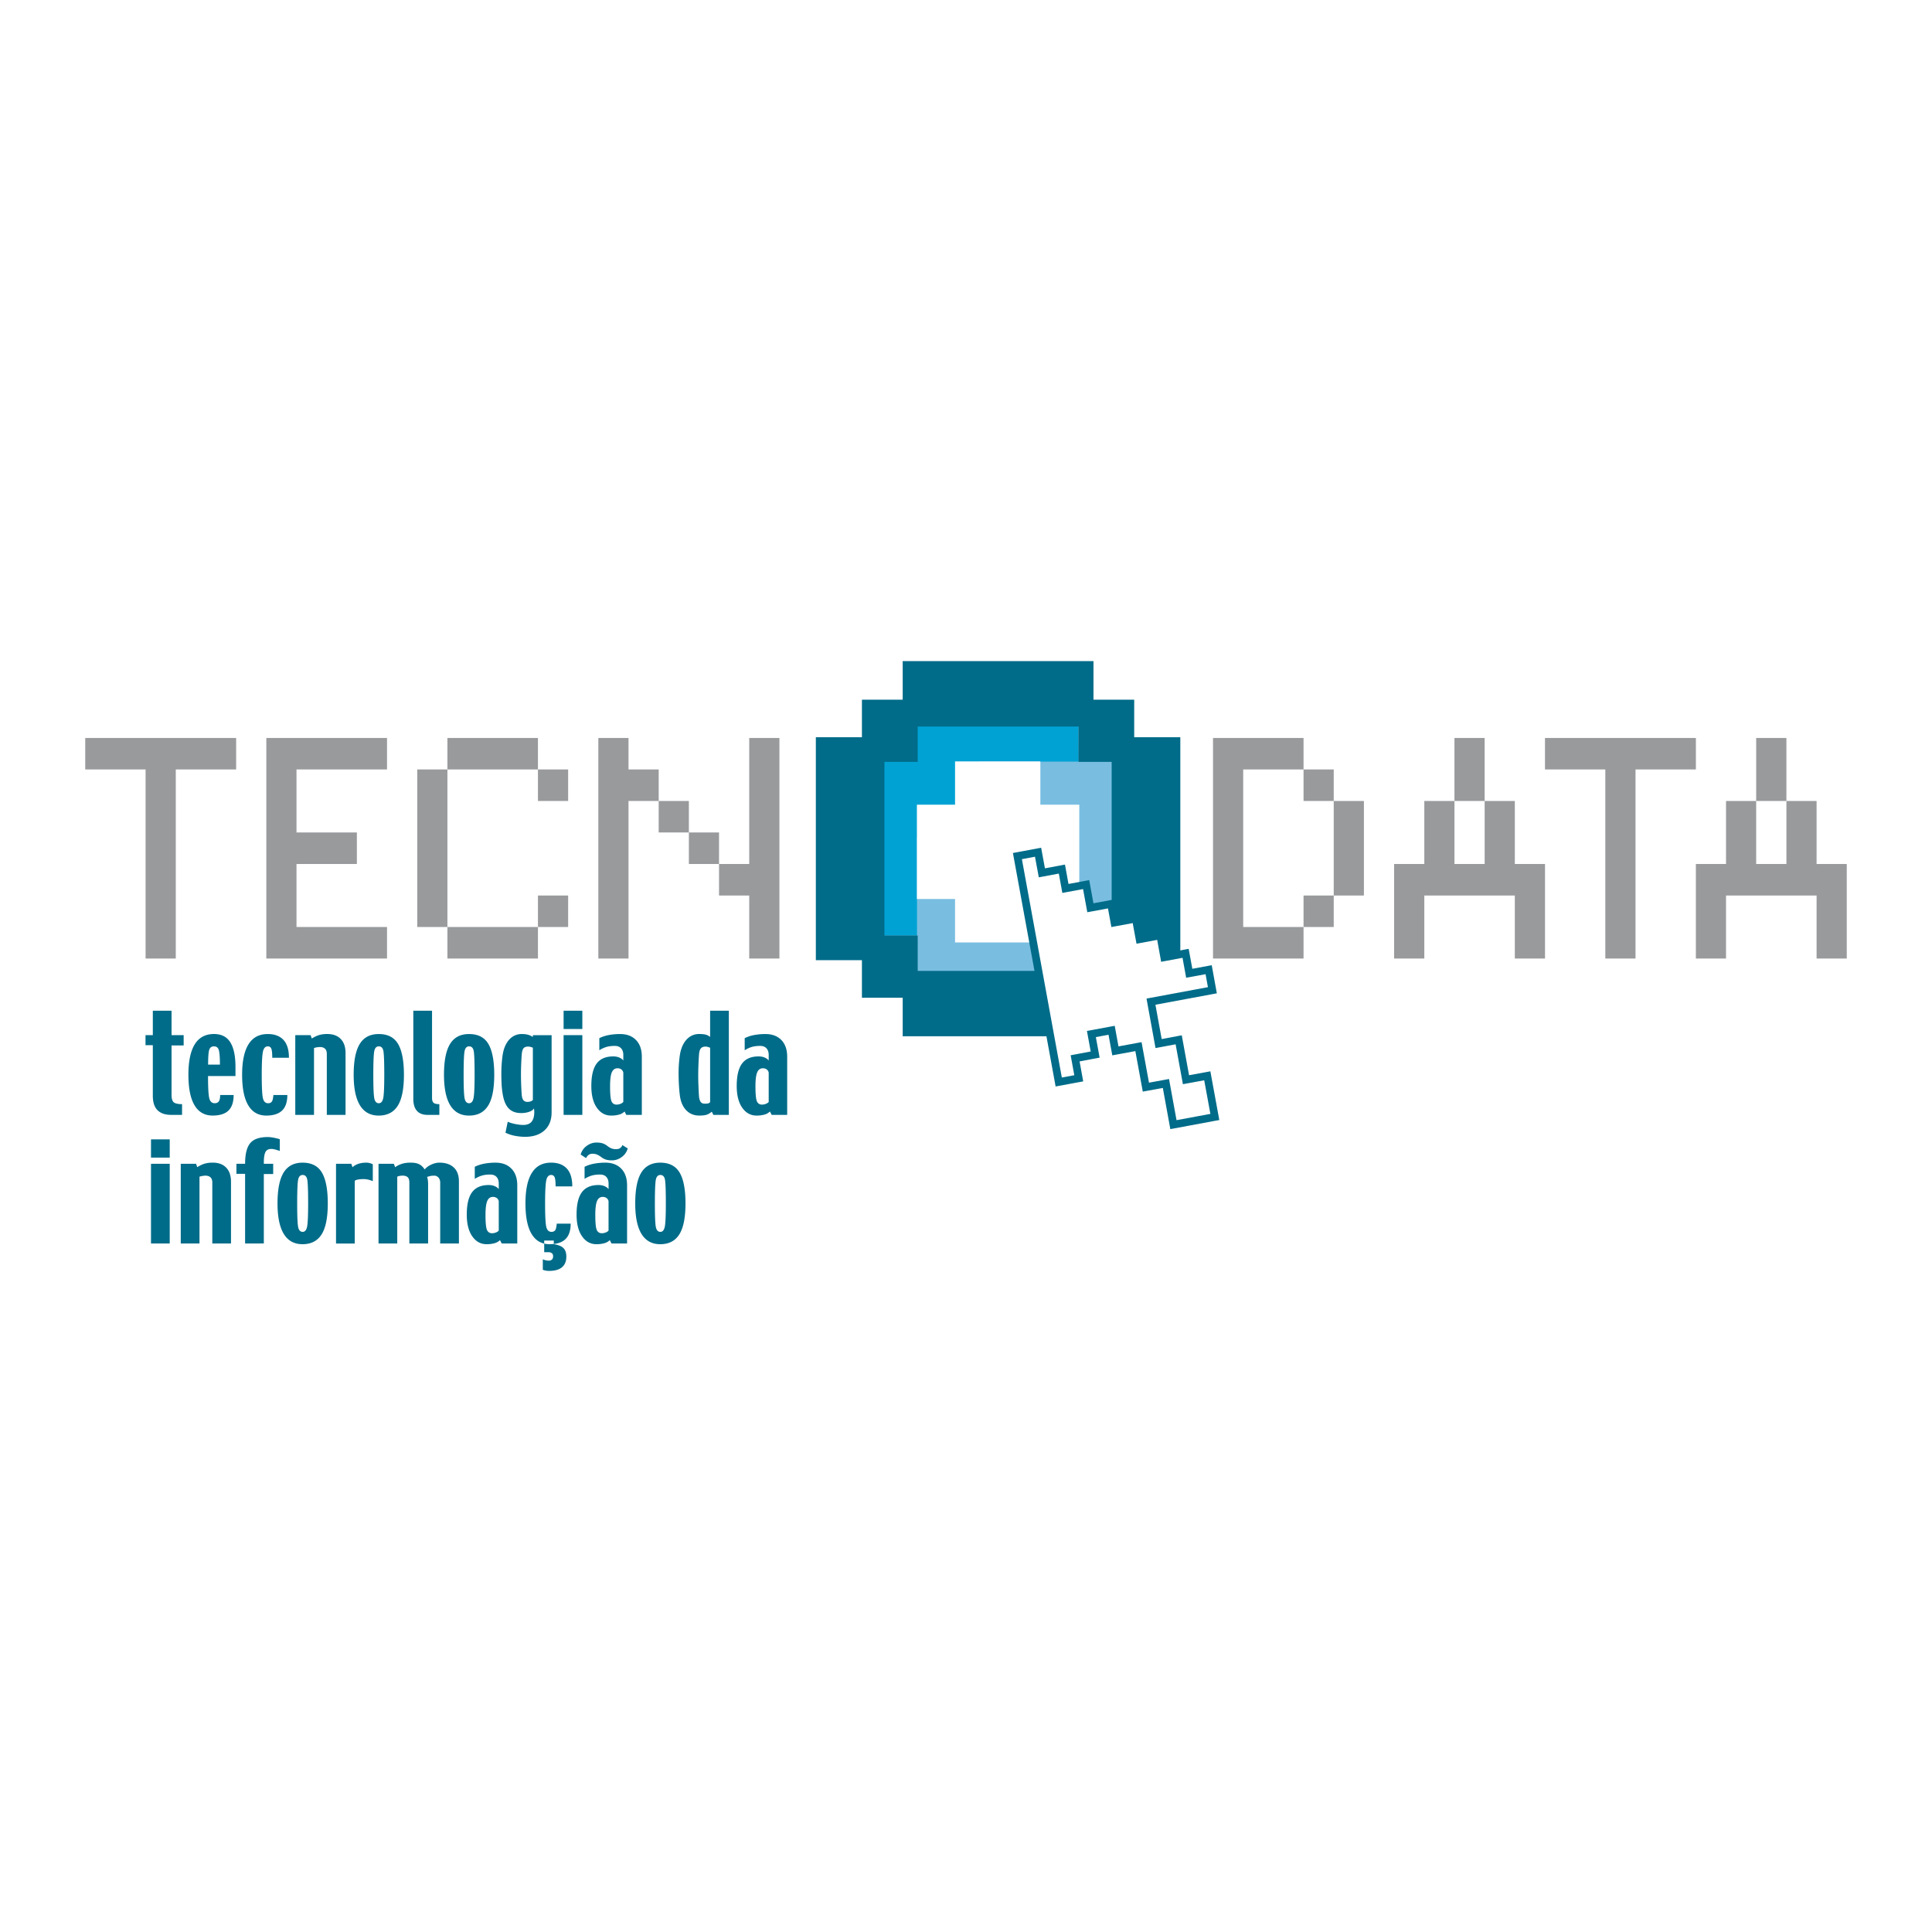
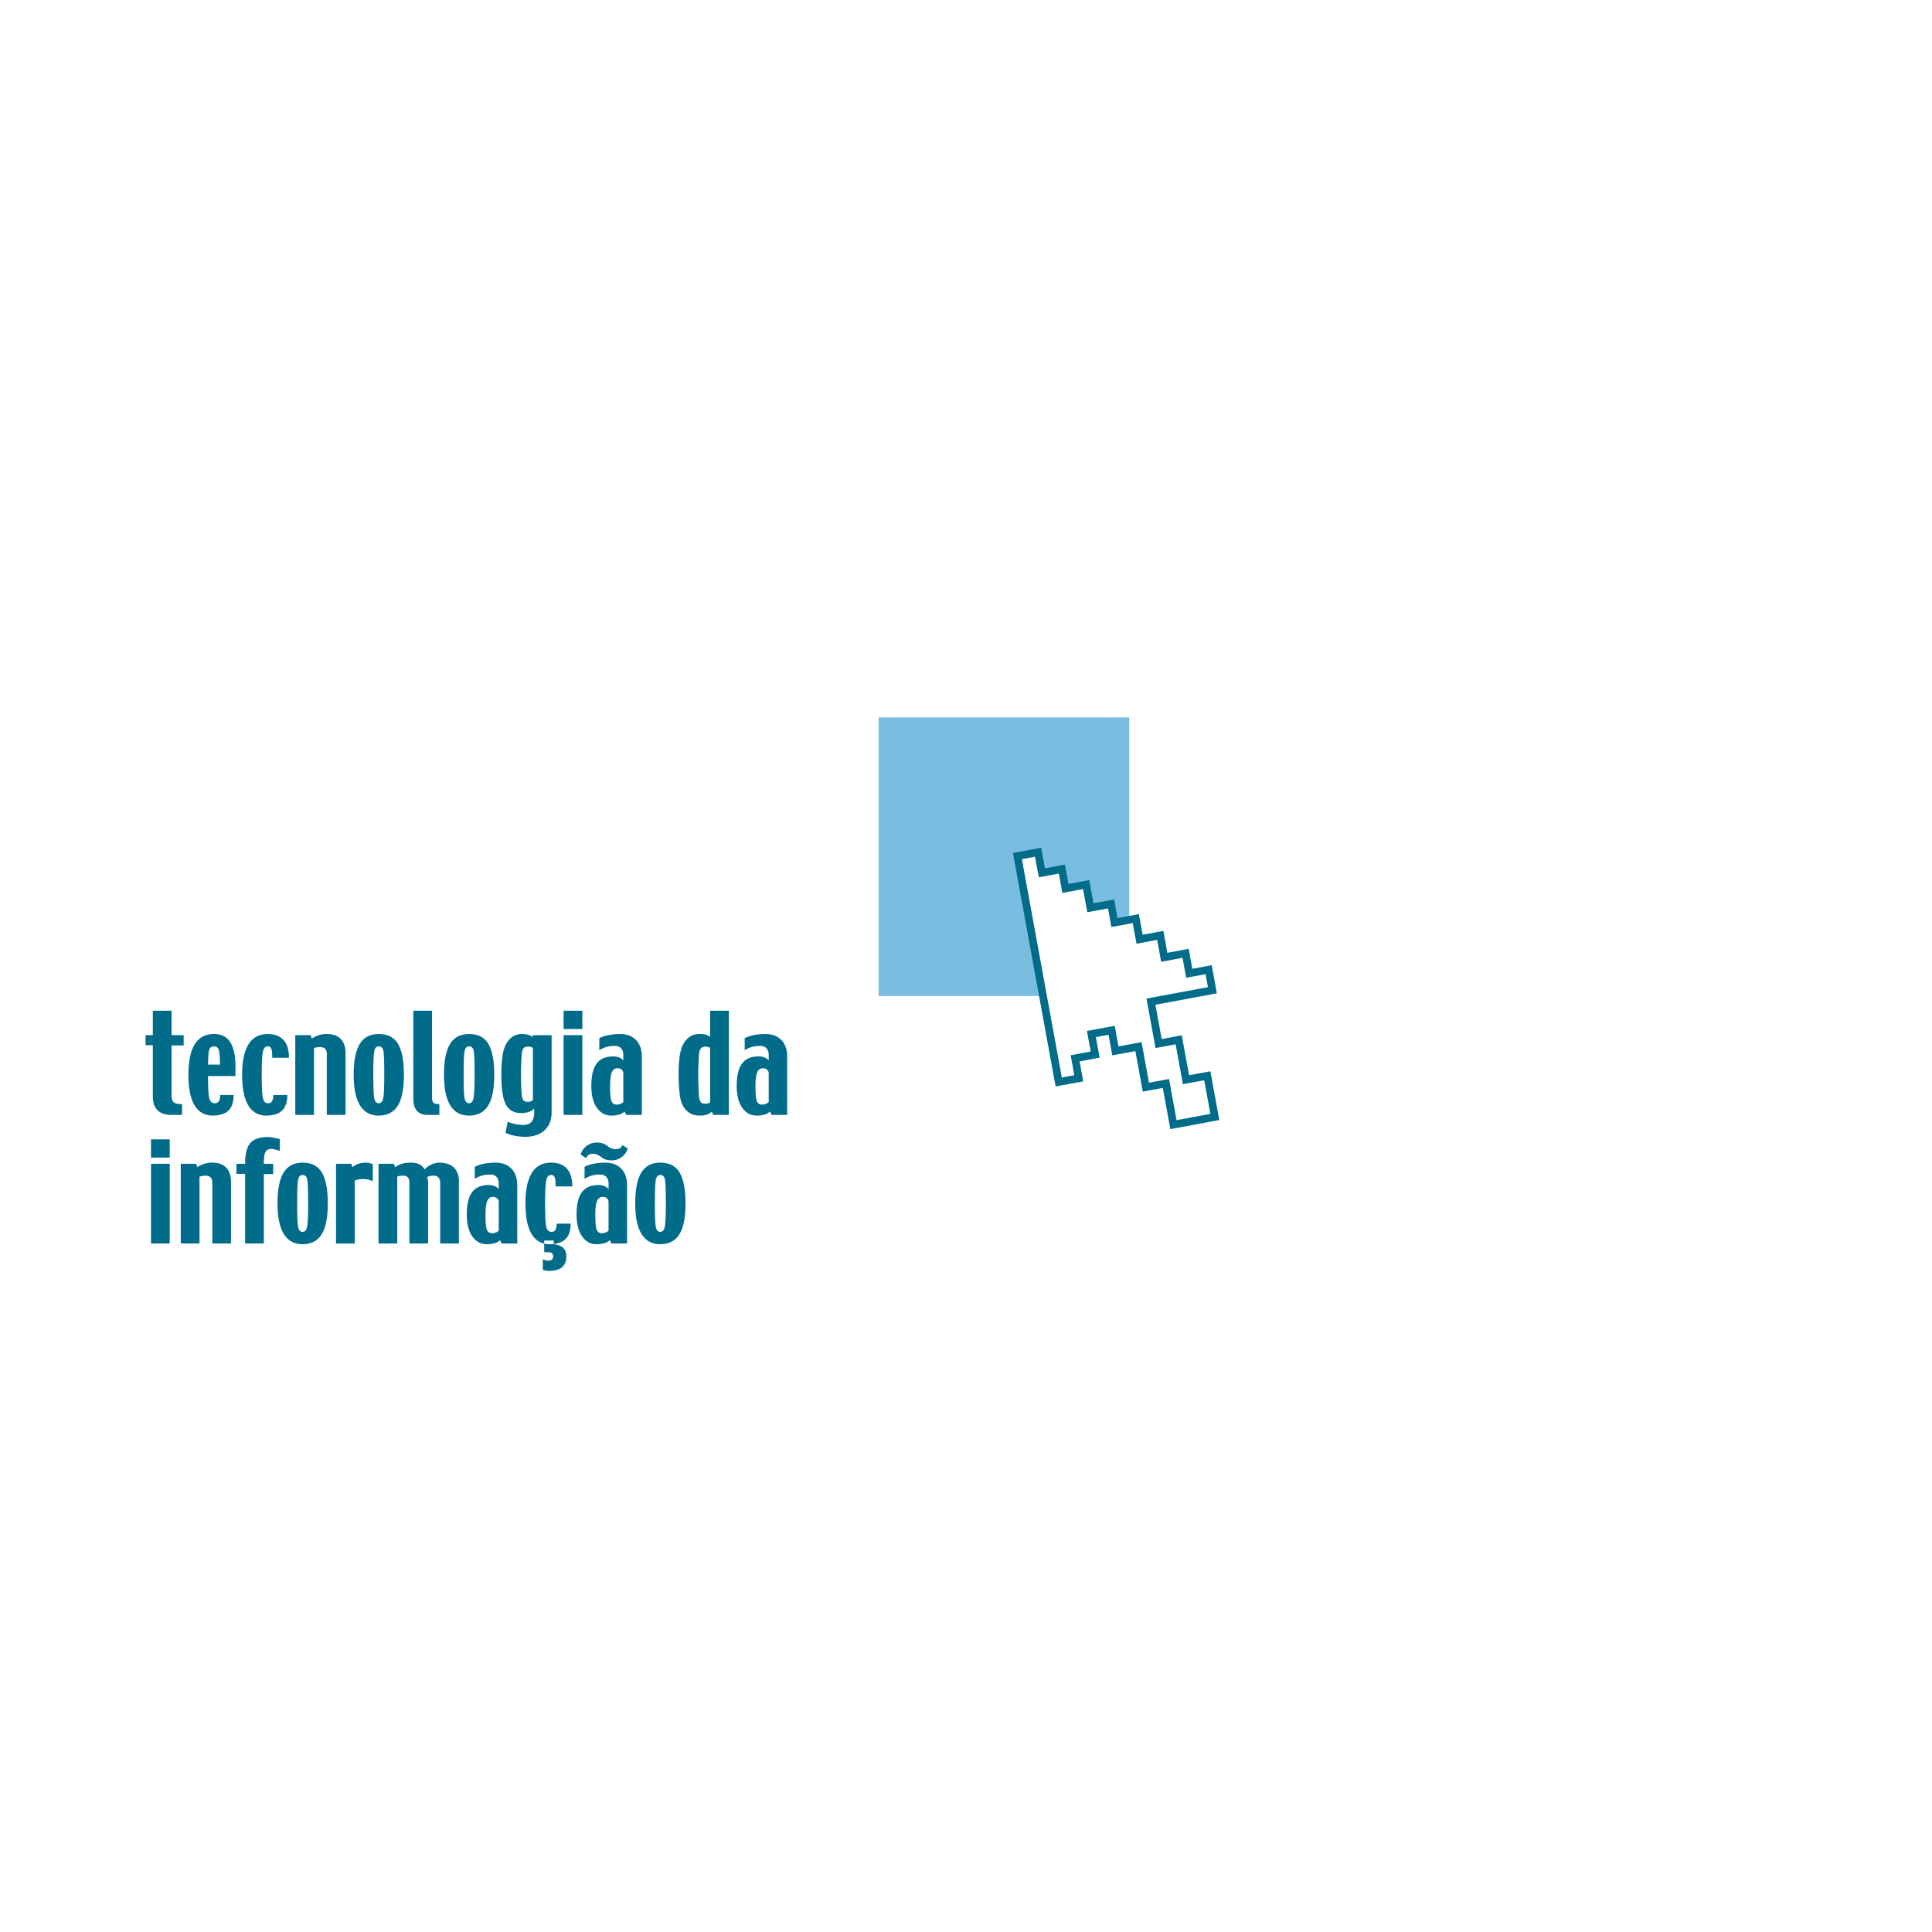
<svg xmlns="http://www.w3.org/2000/svg" width="2500" height="2500" viewBox="0 0 192.756 192.756">
-   <path fill-rule="evenodd" clip-rule="evenodd" fill="#fff" d="M0 0h192.756v192.756H0V0z" />
  <path fill-rule="evenodd" clip-rule="evenodd" fill="#79bee1" d="M112.662 99.373H87.655V71.58h25.007v27.793z" />
-   <path fill-rule="evenodd" clip-rule="evenodd" fill="#00a2d4" d="M107.604 75.988h-9.959v7.543H91.49v9.804h-4.492V74.933h4.499v-3.488h16.079l.028 4.543z" />
-   <path d="M113.16 73.55v-3.744h-4.064v-3.85H90.061v3.85h-4.067v3.744h-4.597v22.247h4.597v3.745h4.067v3.848h19.035v-3.848h4.064v-3.745h4.6V73.55h-4.6zm-2.25 19.785h-3.312v3.532H91.559v-3.532h-3.318V76.012h3.318v-3.528h16.039v3.528h3.312v17.323z" fill-rule="evenodd" clip-rule="evenodd" fill="#006c89" />
-   <path fill-rule="evenodd" clip-rule="evenodd" fill="#fff" d="M103.797 80.284v-4.318h-8.512v4.318H91.48v9.409h3.805v4.335h8.512v-4.335h3.883v-9.409h-3.883z" />
  <path fill-rule="evenodd" clip-rule="evenodd" fill="#fff" d="M101.508 85.412l2.06-.385.377 2.056 2-.375.35 1.933 2.068-.386.424 2.311 2.063-.381.339 1.859 2.127-.395.381 2.059 2.065-.385.392 2.187 2.133-.398.363 1.99 1.936-.357.373 2.051-6.125 1.138.76 4.182 2.006-.377.726 3.983 2.127-.391.754 4.106-4.133.767-.748-4.108-2 .367-.74-4.042-2.303.424-.375-2.054-2.017.375.375 2.048-2 .377.363 1.992-1.998.369-4.123-22.54z" />
  <path d="M101.439 85.034l2.061-.385.377-.07.068.379.309 1.676 1.619-.304.379-.071.07.381.281 1.553 1.691-.315.377-.07.068.378.355 1.934 1.686-.312.377-.07.07.379.27 1.479 1.75-.325.375-.07.07.378.311 1.68 1.688-.314.379-.07.068.38.326 1.807 1.752-.327.377-.07.07.379.295 1.612 1.559-.288.377-.069.07.379.373 2.051.068.375-.377.07-5.75 1.068.623 3.426 1.627-.305.377-.071.07.381.658 3.603 1.748-.32.379-.07.068.378.754 4.105.068.376-.377.07-4.131.768-.377.07-.07-.38-.68-3.729-1.623.298-.377.069-.068-.378-.672-3.664-1.924.354-.379.069-.068-.378-.307-1.676-1.264.234.309 1.673.068.375-.377.071-1.623.306.295 1.617.068.376-.377.069-1.998.369-.379.07-.068-.378-4.123-22.541-.068-.376.379-.069zm1.821.441l-1.305.244 3.984 21.786 1.244-.23-.295-1.616-.068-.375.375-.07 1.625-.306-.307-1.672-.07-.377.377-.07 2.018-.374.377-.07.07.378.307 1.677 1.924-.355.379-.069.068.378.672 3.665 1.621-.298.379-.069.068.379.68 3.728 3.377-.627-.615-3.352-1.75.321-.377.069-.068-.379-.658-3.601-1.627.305-.379.07-.068-.38-.762-4.183-.068-.375.377-.069 5.75-1.068-.234-1.296-1.559.287-.379.069-.068-.378-.295-1.611-1.754.327-.379.071-.068-.381-.326-1.807-1.686.314-.377.07-.07-.378-.311-1.68-1.75.325-.377.07-.068-.38-.271-1.479-1.684.312-.377.069-.07-.378-.355-1.933-1.691.315-.377.071-.068-.38-.281-1.552-1.619.304-.379.071-.07-.38-.312-1.677z" fill="#006c89" />
-   <path fill-rule="evenodd" clip-rule="evenodd" fill="#989a9c" d="M23.56 76.77h-6.022v18.863h-3.012V76.77H8.504v-3.144H23.56v3.144zM26.572 73.626h12.042v3.144h-9.032v6.287h6.023v3.144h-6.023v6.286h9.032v3.146H26.572V73.626zM41.628 92.487V76.77h3.011v15.717h-3.011zm3.011-15.717v-3.144h9.033v3.144h-9.033zm0 18.863v-3.146h9.033v3.146h-9.033zm9.033-15.718V76.77h3.011v3.146h-3.011v-.001zm0 12.572v-3.141h3.011v3.141h-3.011zM59.696 73.626h3.01v3.144h3.012v3.146h-3.012v15.718h-3.01V73.626zm6.021 6.289h3.012v3.142h-3.012v-3.142zm3.012 3.142h3.01v3.144h-3.01v-3.144zm3.01 3.144h3.012V73.626h3.012v22.007H74.75v-6.288h-3.012v-3.144h.001zM130.055 76.77h-6.021v15.717h6.021v3.146h-9.033V73.626h9.033v3.144zm0 0h3.012v3.146h-3.012V76.77zm0 12.576h3.012v3.141h-3.012v-3.141zm3.011-9.431h3.012v9.431h-3.012v-9.431zM142.102 79.915h3.01v6.286h3.012v-6.286h3.01v6.286h3.012v9.433h-3.012v-6.288h-9.031v6.288h-3.014v-9.433h3.014v-6.286h-.001zm6.021-6.289v6.289h-3.012v-6.289h3.012zM169.199 76.77h-6.023v18.863h-3.012V76.77h-6.021v-3.144h15.056v3.144zM172.205 79.915h3.01v6.286h3.016v-6.286h3.01v6.286h3.012v9.433h-3.012v-6.288h-9.035v6.288h-3.008v-9.433h3.008v-6.286h-.001zm6.025-6.289v6.289h-3.016v-6.289h3.016z" />
  <path d="M18.324 104.304h-1.208v4.938c0 .363.073.607.217.732.145.124.422.187.831.187v1.071h-1.073c-.609 0-1.067-.156-1.378-.47-.311-.312-.466-.794-.466-1.44v-5.041h-.729v-1.003h.729v-2.438h1.869v2.438h1.208v1.026zM23.491 107.358h-2.735c0 1.169.043 1.912.128 2.231.086.321.265.48.537.48.183 0 .319-.062.409-.184.09-.123.135-.334.135-.637h1.345c0 .702-.172 1.219-.514 1.552-.342.332-.872.499-1.585.499-.792 0-1.393-.342-1.801-1.024-.409-.684-.612-1.7-.612-3.05 0-1.341.212-2.354.637-3.038.424-.683 1.063-1.023 1.917-1.023.734 0 1.275.274 1.622.822.346.549.52 1.372.52 2.471v.901h-.003zm-1.549-1.14c0-.699-.036-1.176-.107-1.436-.071-.258-.233-.387-.485-.387-.24 0-.398.115-.474.344-.076.23-.112.723-.112 1.479h1.178zM28.827 105.534h-1.664c0-.479-.034-.788-.104-.928a.349.349 0 0 0-.339-.211c-.267 0-.435.203-.503.613-.069.407-.103 1.148-.103 2.221 0 1.232.04 2.015.12 2.345.079.331.251.496.517.496.163 0 .284-.052.364-.154.079-.103.133-.324.162-.666h1.39c0 .699-.175 1.218-.526 1.551-.351.333-.875.5-1.572.5-.792 0-1.393-.342-1.801-1.024-.408-.684-.612-1.7-.612-3.05 0-1.341.213-2.354.638-3.038.425-.683 1.065-1.023 1.92-1.023.681 0 1.204.196 1.568.588s.545.984.545 1.78zM34.475 111.232h-1.869v-6.084c0-.235-.061-.407-.182-.519-.123-.111-.287-.166-.497-.166-.093 0-.195.01-.308.026a1.65 1.65 0 0 0-.29.077v6.665H29.46v-7.954h1.527l.121.335c.264-.164.51-.279.741-.348a2.87 2.87 0 0 1 .798-.101c.576 0 1.026.164 1.347.495.321.33.481.802.481 1.413v6.161zM40.3 107.227c0 1.421-.207 2.454-.621 3.102-.415.649-1.046.973-1.895.973-.828 0-1.452-.342-1.871-1.024-.418-.684-.627-1.7-.627-3.05 0-1.392.203-2.416.609-3.075.406-.658 1.036-.986 1.889-.986.902 0 1.547.331 1.935.996.387.664.581 1.685.581 3.064zm-1.961.005c0-1.272-.029-2.062-.088-2.373-.059-.309-.212-.464-.458-.464-.239 0-.39.161-.454.482-.062.322-.094 1.117-.094 2.385 0 1.239.034 2.017.101 2.333s.216.475.447.475c.223 0 .37-.168.441-.505.07-.336.105-1.115.105-2.333zM43.834 111.232h-1.179c-.464 0-.817-.134-1.058-.403-.241-.269-.361-.669-.361-1.203v-8.786h1.869v8.706c0 .221.05.381.149.475.1.094.292.141.581.141v1.07h-.001zM49.311 107.227c0 1.421-.208 2.454-.622 3.102-.415.649-1.046.973-1.895.973-.829 0-1.452-.342-1.87-1.024-.419-.684-.627-1.7-.627-3.05 0-1.392.203-2.416.609-3.075.406-.658 1.035-.986 1.889-.986.902 0 1.547.331 1.935.996.386.664.581 1.685.581 3.064zm-1.96.005c0-1.272-.03-2.062-.088-2.373-.059-.309-.212-.464-.459-.464-.24 0-.39.161-.453.482-.063.322-.095 1.117-.095 2.385 0 1.239.033 2.017.1 2.333s.215.475.447.475c.223 0 .37-.168.44-.505.072-.336.108-1.115.108-2.333zM55.033 110.98c0 .774-.238 1.374-.712 1.801-.476.426-1.118.639-1.928.639-.34 0-.682-.034-1.025-.101a3.666 3.666 0 0 1-.938-.31l.227-1.094c.191.09.437.164.734.227.299.062.57.093.815.093.376 0 .652-.108.83-.323.177-.216.267-.53.267-.944 0-.053-.002-.113-.006-.176a5.693 5.693 0 0 0-.019-.212c-.078.143-.235.257-.471.342a2.414 2.414 0 0 1-.82.128c-.534 0-.95-.159-1.249-.477-.299-.319-.5-.829-.603-1.531a8.248 8.248 0 0 1-.092-.902 21.626 21.626 0 0 1-.024-1.063c0-.415.02-.835.062-1.262.042-.428.092-.754.154-.98.14-.521.368-.931.683-1.227a1.634 1.634 0 0 1 1.158-.442c.222 0 .417.022.587.066.17.046.338.122.502.228v-.181h1.869v7.701h-.001zm-1.869-1.232v-5.213a1.124 1.124 0 0 0-.47-.117c-.204 0-.355.053-.452.158-.096.104-.158.305-.186.6a27.688 27.688 0 0 0-.079 1.916c0 .427.008.83.023 1.208.017.379.035.695.055.95.024.242.08.417.171.522a.48.48 0 0 0 .388.161.96.96 0 0 0 .312-.043.706.706 0 0 0 .238-.142zM58.1 100.84h-1.869v1.823H58.1v-1.823zm0 2.438h-1.869v7.954H58.1v-7.954zM64.034 111.232h-1.55l-.173-.338a1.209 1.209 0 0 1-.531.305 2.826 2.826 0 0 1-.807.102c-.586 0-1.061-.263-1.427-.785-.366-.523-.549-1.246-.549-2.166 0-1.015.177-1.761.531-2.237.354-.477.906-.715 1.659-.715.225 0 .427.039.605.116.178.075.31.174.396.294v-.564c0-.271-.072-.487-.218-.65-.145-.162-.357-.243-.635-.243-.307 0-.575.032-.807.096a2.88 2.88 0 0 0-.733.337v-1.207c.299-.147.622-.253.971-.315a6.08 6.08 0 0 1 1.1-.095c.671 0 1.201.199 1.588.596.387.399.581.953.581 1.664v5.805h-.001zm-1.846-1.291v-2.934a.542.542 0 0 0-.204-.316.616.616 0 0 0-.376-.108c-.264 0-.453.137-.569.409-.115.273-.172.739-.172 1.399 0 .768.048 1.262.145 1.483a.515.515 0 0 0 .509.332c.136 0 .268-.027.396-.08a.64.64 0 0 0 .271-.185zM72.718 111.232h-1.55l-.148-.319c-.211.171-.404.278-.58.322s-.399.065-.672.065c-.538 0-.978-.183-1.321-.548-.344-.367-.552-.874-.626-1.523a15.866 15.866 0 0 1-.087-1.044c-.021-.385-.031-.76-.031-1.125 0-.419.021-.838.062-1.258.041-.419.092-.742.155-.968.14-.521.37-.932.688-1.226a1.647 1.647 0 0 1 1.167-.444c.272 0 .488.022.648.066.159.046.301.122.425.228v-2.619h1.869v10.393h.001zm-1.869-1.27v-5.427a1.744 1.744 0 0 0-.243-.086.792.792 0 0 0-.211-.031c-.209 0-.363.059-.464.172-.101.115-.164.311-.188.586a26.32 26.32 0 0 0-.058 1.075 23.966 23.966 0 0 0 .003 2.152c.017.44.035.785.056 1.034.033.247.093.422.181.524.089.103.218.154.391.154.147 0 .258-.011.331-.027a.437.437 0 0 0 .202-.126zM78.539 111.232h-1.55l-.173-.338a1.209 1.209 0 0 1-.531.305 2.826 2.826 0 0 1-.807.102c-.585 0-1.061-.263-1.427-.785-.366-.523-.549-1.246-.549-2.166 0-1.015.177-1.761.53-2.237.354-.477.907-.715 1.659-.715.226 0 .427.039.605.116.178.075.31.174.396.294v-.564c0-.271-.073-.487-.218-.65-.146-.162-.356-.243-.636-.243-.307 0-.575.032-.807.096a2.88 2.88 0 0 0-.733.337v-1.207a3.63 3.63 0 0 1 .97-.315 6.08 6.08 0 0 1 1.1-.095c.672 0 1.201.199 1.588.596.387.399.581.953.581 1.664v5.805h.002zm-1.846-1.291v-2.934a.539.539 0 0 0-.205-.316.616.616 0 0 0-.376-.108c-.264 0-.453.137-.568.409-.115.273-.172.739-.172 1.399 0 .768.048 1.262.145 1.483a.516.516 0 0 0 .51.332c.136 0 .268-.027.395-.08s.217-.114.271-.185zM16.934 115.496h-1.869v-1.823h1.869v1.823zm0 8.569h-1.869v-7.954h1.869v7.954zM23.051 124.065h-1.869v-6.084c0-.235-.062-.407-.183-.519-.122-.111-.288-.167-.498-.167-.092 0-.194.011-.308.029-.113.018-.21.044-.289.076v6.664h-1.869v-7.954h1.526l.12.336c.264-.165.51-.28.741-.348.231-.068.497-.103.797-.103.577 0 1.025.165 1.346.496.321.33.483.802.483 1.413v6.161h.003zM27.917 114.833a4.995 4.995 0 0 0-.504-.156 1.523 1.523 0 0 0-.349-.047c-.281 0-.474.105-.582.314-.107.211-.16.565-.16 1.068v.099h.934v1.025h-.934v6.923l-1.869.006v-6.951h-.866v-1.003h.866c0-.959.169-1.643.507-2.052.339-.41.922-.615 1.751-.615.168 0 .362.021.582.062.219.041.427.092.624.154v1.173zM32.703 120.06c0 1.421-.207 2.455-.622 3.103-.415.648-1.046.972-1.895.972-.829 0-1.453-.342-1.87-1.024-.419-.682-.628-1.699-.628-3.05 0-1.39.203-2.416.609-3.074.406-.657 1.036-.988 1.889-.988.902 0 1.547.334 1.935.997.388.663.582 1.685.582 3.064zm-1.96.005c0-1.272-.03-2.062-.088-2.373-.059-.309-.211-.465-.458-.465-.24 0-.39.163-.453.484-.062.322-.094 1.117-.094 2.385 0 1.239.033 2.018.099 2.334.067.315.216.473.448.473.223 0 .37-.168.44-.505.071-.336.106-1.113.106-2.333zM37.195 117.843a3.252 3.252 0 0 0-.45-.15 2.036 2.036 0 0 0-.469-.055c-.177 0-.349.013-.515.038s-.289.069-.367.135v6.255h-1.869v-7.954h1.527l.12.342c.172-.158.374-.273.604-.347.23-.072.485-.109.765-.109a1.436 1.436 0 0 1 .653.162v1.683h.001zM45.788 124.065h-1.869v-6.084a.733.733 0 0 0-.165-.487.56.56 0 0 0-.454-.198c-.121 0-.228.009-.321.025a2.59 2.59 0 0 0-.366.104c.029.074.052.174.071.299.018.126.027.244.027.354v5.986h-1.869v-6.084c0-.244-.054-.418-.163-.524s-.277-.161-.507-.161c-.105 0-.2.009-.285.023-.085.014-.17.04-.253.077v6.669h-1.869v-7.954h1.527l.132.342c.193-.144.417-.255.669-.336.253-.08.539-.12.86-.12.37 0 .66.054.869.161.21.106.393.279.55.517.156-.19.374-.352.653-.481.279-.131.553-.196.82-.196.604 0 1.079.159 1.424.478.345.317.518.784.518 1.4v6.19h.001zM51.607 124.065h-1.55l-.173-.338a1.213 1.213 0 0 1-.532.305 2.818 2.818 0 0 1-.806.102c-.585 0-1.061-.262-1.427-.785-.366-.524-.549-1.246-.549-2.166 0-1.015.177-1.761.531-2.236.354-.477.907-.716 1.66-.716.225 0 .426.038.604.115.178.076.31.176.396.296v-.564c0-.272-.072-.488-.218-.651-.145-.162-.356-.243-.634-.243-.307 0-.576.032-.807.097a2.86 2.86 0 0 0-.734.336v-1.208c.299-.146.623-.251.971-.314a6.086 6.086 0 0 1 1.1-.096c.672 0 1.201.199 1.588.599.387.397.581.951.581 1.662v5.805h-.001zm-1.846-1.291v-2.935a.532.532 0 0 0-.204-.315.632.632 0 0 0-.377-.108c-.263 0-.453.137-.568.41-.116.272-.173.737-.173 1.398 0 .767.048 1.263.146 1.483a.516.516 0 0 0 .51.332c.135 0 .267-.026.396-.08a.622.622 0 0 0 .27-.185zM57.096 118.367h-1.664c0-.478-.034-.789-.103-.929s-.182-.211-.339-.211c-.267 0-.435.205-.503.614-.068.409-.103 1.149-.103 2.221 0 1.232.04 2.015.119 2.345s.252.496.517.496c.163 0 .284-.052.364-.154.08-.103.134-.324.162-.667h1.39c0 .701-.176 1.219-.526 1.552-.351.333-.875.5-1.573.5-.792 0-1.393-.342-1.801-1.024-.409-.682-.612-1.699-.612-3.05 0-1.342.212-2.354.638-3.037.425-.684 1.065-1.025 1.92-1.025.682 0 1.205.196 1.568.588.364.392.546.985.546 1.781zm-.592 7.001c0 .468-.145.822-.434 1.067-.289.242-.72.364-1.294.364a1.735 1.735 0 0 1-.62-.113v-1.049c.057.034.145.064.264.094.12.029.224.043.313.043a.483.483 0 0 0 .331-.105c.079-.071.119-.182.119-.33 0-.146-.044-.251-.132-.313s-.196-.094-.324-.094h-.432v-1.163h.957v.365c.247.037.456.093.623.166.168.073.3.167.393.282a.89.89 0 0 1 .179.341c.036.134.057.282.057.445zM62.561 124.065h-1.55l-.173-.338a1.209 1.209 0 0 1-.531.305 2.818 2.818 0 0 1-.806.102c-.585 0-1.062-.262-1.427-.785-.366-.524-.549-1.246-.549-2.166 0-1.015.177-1.761.531-2.236.354-.477.908-.716 1.661-.716.225 0 .426.038.604.115.178.076.31.176.396.296v-.564c0-.272-.073-.488-.218-.651-.145-.162-.357-.243-.635-.243-.307 0-.576.032-.807.097a2.845 2.845 0 0 0-.734.336v-1.208c.299-.146.623-.251.971-.314a6.07 6.07 0 0 1 1.1-.096c.672 0 1.201.199 1.589.599.386.397.58.951.58 1.662v5.805h-.002zm.068-9.487a1.554 1.554 0 0 1-.587.851c-.301.227-.632.34-.992.34-.229 0-.426-.025-.59-.074a1.578 1.578 0 0 1-.485-.258 1.782 1.782 0 0 0-.43-.254 1.224 1.224 0 0 0-.443-.074.686.686 0 0 0-.233.039.664.664 0 0 0-.19.113.45.45 0 0 0-.105.117 5.69 5.69 0 0 0-.104.164l-.536-.35a1.55 1.55 0 0 1 .587-.855c.301-.229.631-.345.993-.345.229 0 .427.025.593.076.166.05.327.138.483.257.155.122.297.207.426.255a1.27 1.27 0 0 0 .696.04.473.473 0 0 0 .191-.104.455.455 0 0 0 .119-.121.558.558 0 0 0 .071-.152l.536.335zm-1.914 8.196v-2.935a.537.537 0 0 0-.204-.315.63.63 0 0 0-.377-.108c-.263 0-.453.137-.568.41-.116.272-.173.737-.173 1.398 0 .767.048 1.263.145 1.483a.516.516 0 0 0 .51.332c.135 0 .267-.026.396-.08a.62.62 0 0 0 .271-.185zM68.392 120.06c0 1.421-.208 2.455-.621 3.103-.415.648-1.046.972-1.896.972-.828 0-1.452-.342-1.871-1.024-.418-.682-.627-1.699-.627-3.05 0-1.39.203-2.416.608-3.074.406-.657 1.036-.988 1.889-.988.902 0 1.547.334 1.935.997.389.663.583 1.685.583 3.064zm-1.961.005c0-1.272-.029-2.062-.088-2.373-.059-.309-.212-.465-.459-.465-.239 0-.39.163-.453.484-.062.322-.094 1.117-.094 2.385 0 1.239.033 2.018.1 2.334.067.315.216.473.446.473.223 0 .37-.168.441-.505.072-.336.107-1.113.107-2.333z" fill-rule="evenodd" clip-rule="evenodd" fill="#006c89" />
</svg>